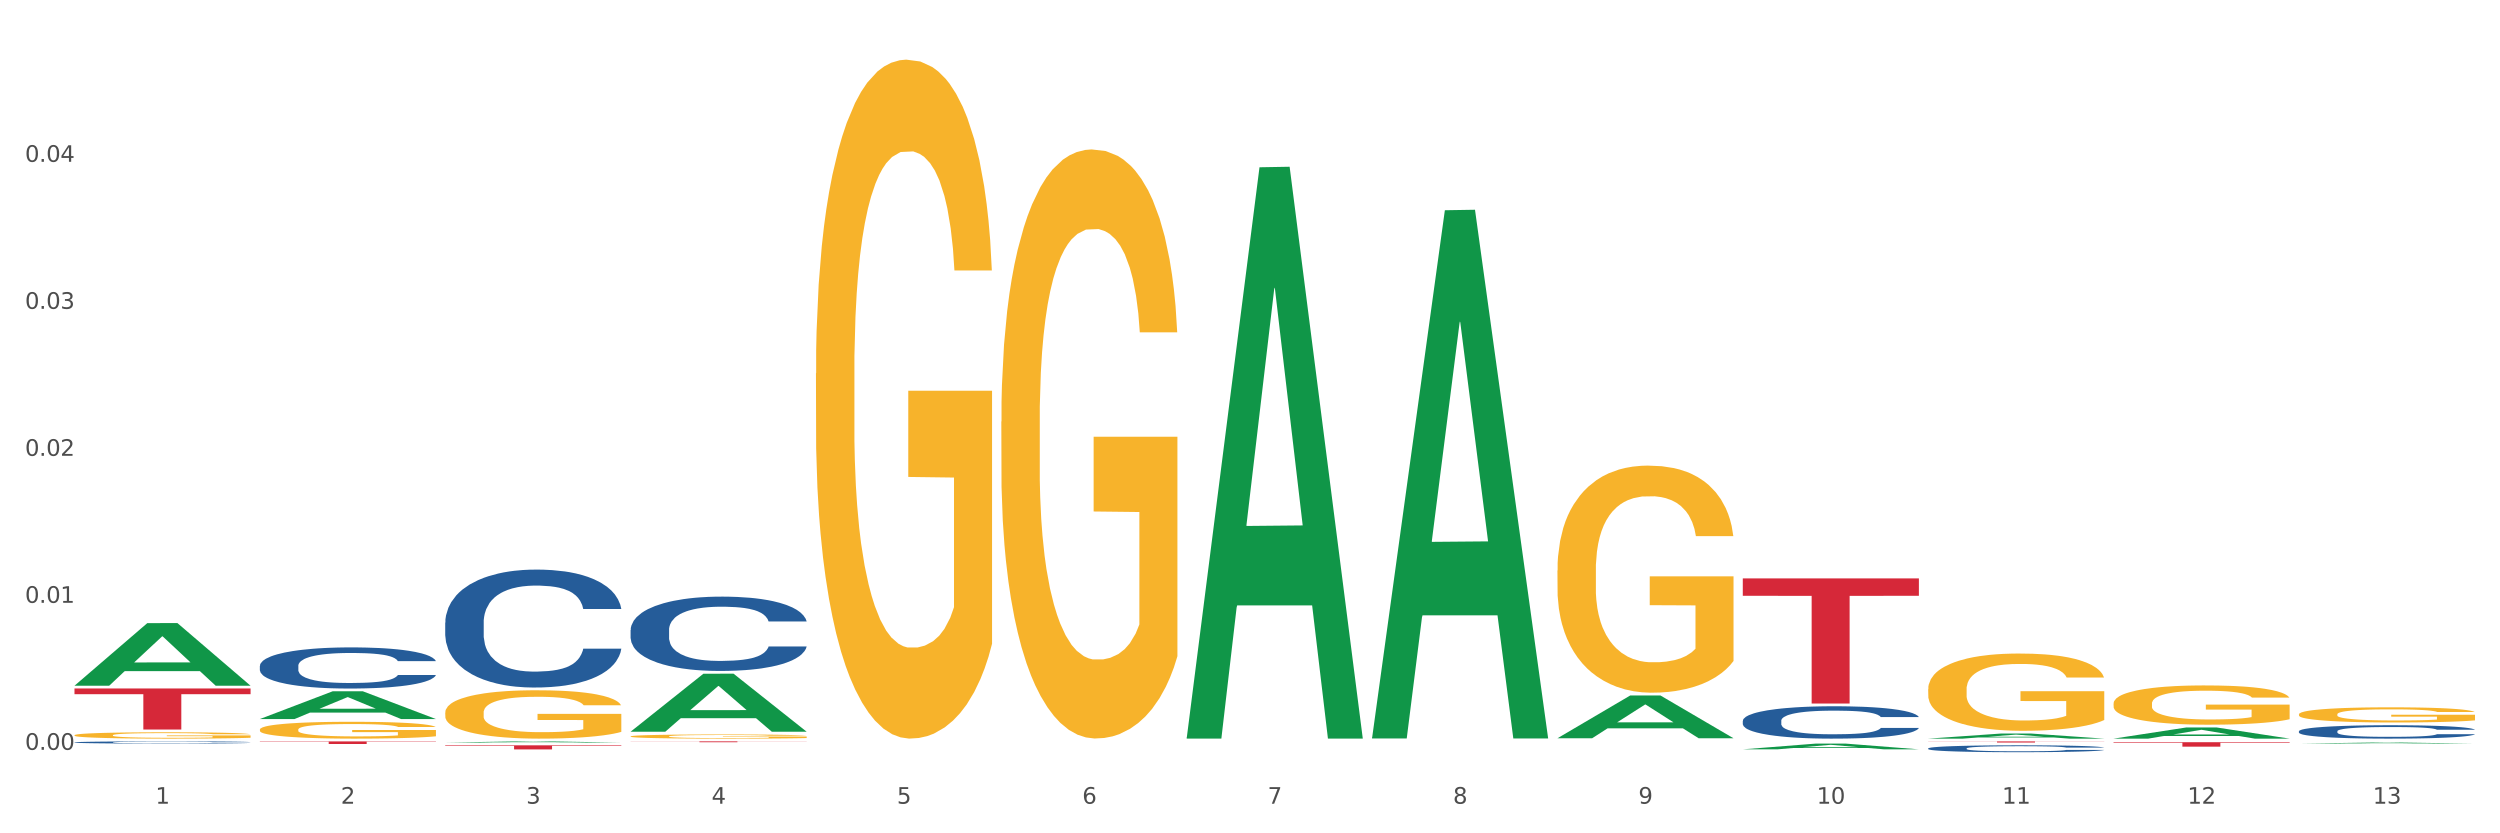
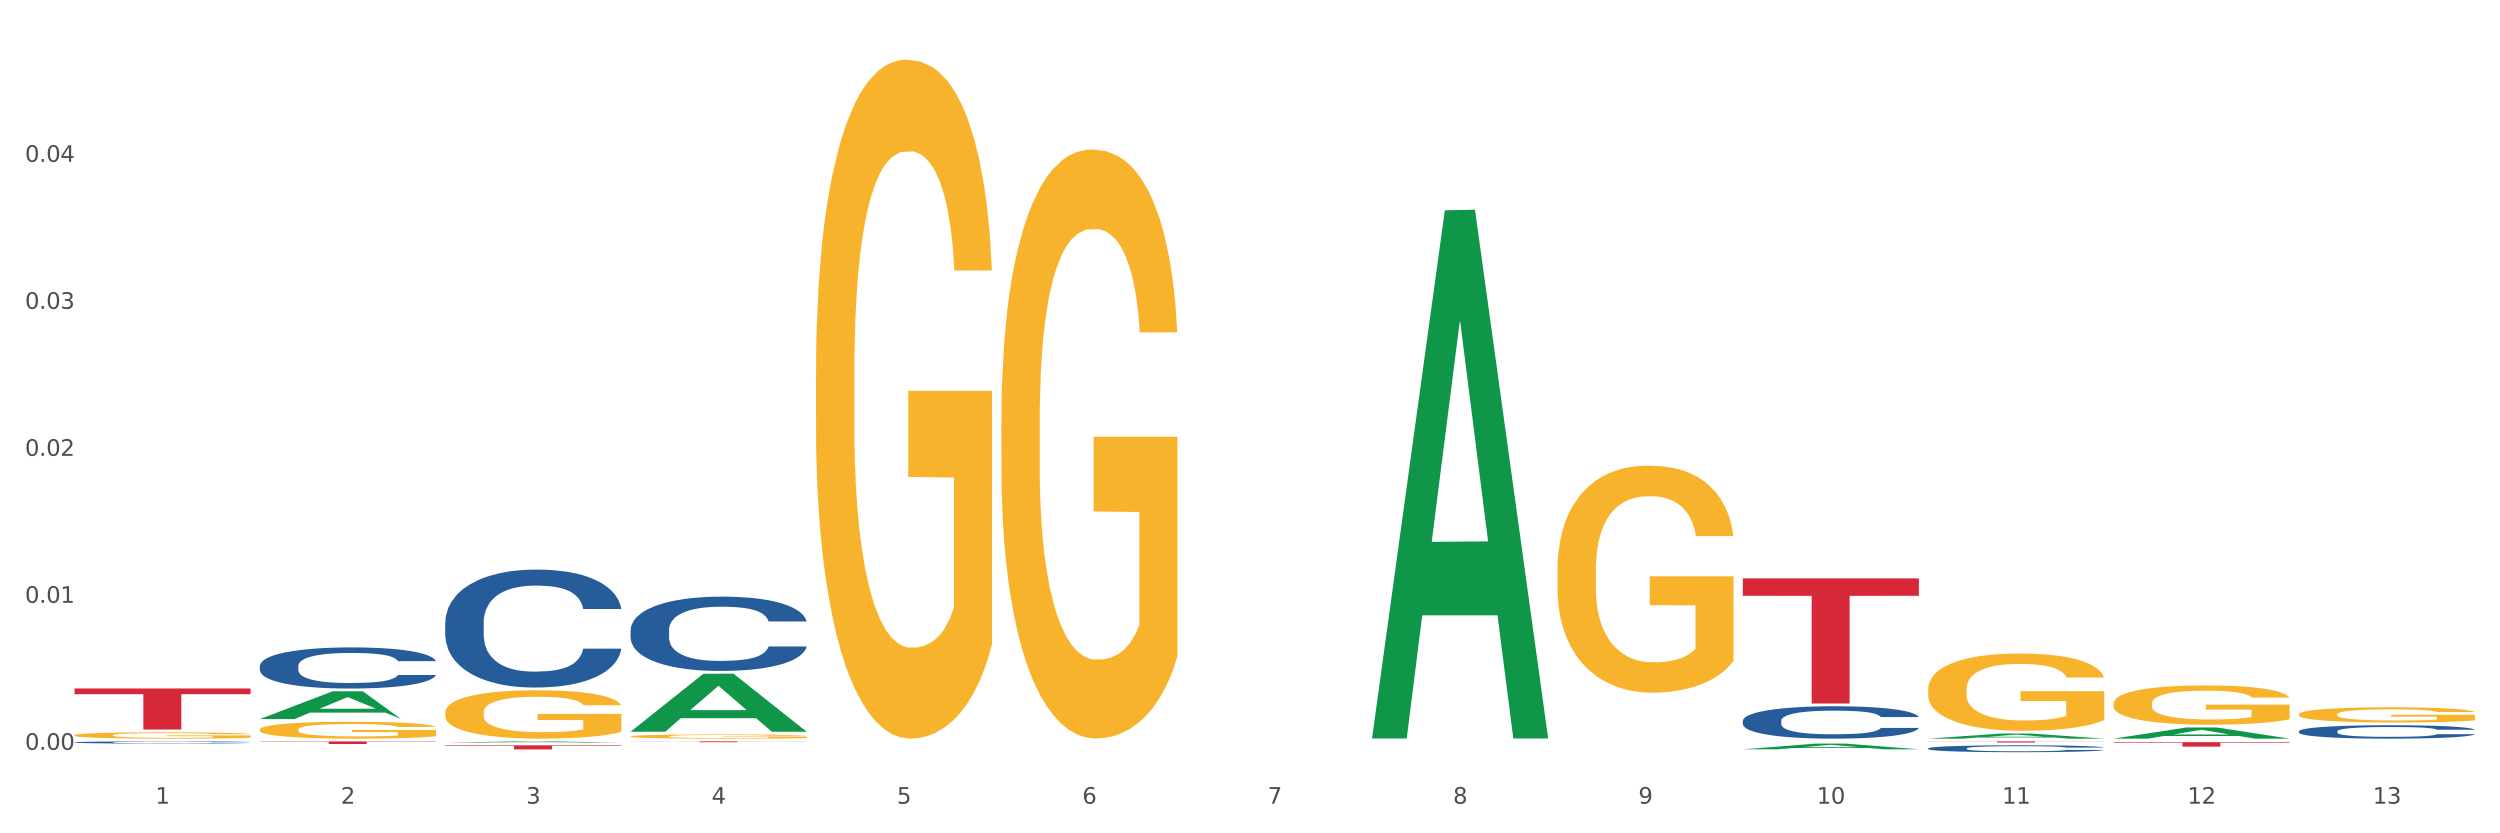
<svg xmlns="http://www.w3.org/2000/svg" xmlns:xlink="http://www.w3.org/1999/xlink" width="1080pt" height="360pt" viewBox="0 0 1080 360" version="1.1">
  <rect x="0" y="0" width="1080" height="360" fill="#333333" stroke="none" />
  <defs>
    <style type="text/css">*{stroke-linejoin: round; stroke-linecap: butt}</style>
  </defs>
  <g id="figure_1">
    <g id="patch_1">
      <path d="M 0 360  L 1080 360  L 1080 0  L 0 0  z " style="fill: #ffffff; stroke: #ffffff; stroke-linejoin: miter" />
    </g>
    <g id="axes_1">
      <g id="matplotlib.axis_1">
        <g id="xtick_1">
          <g id="text_1">
            <g style="fill: #4d4d4d" transform="translate(67.159 347.204) scale(0.096 -0.096)">
              <defs>
                <path id="DejaVuSans-31" d="M 794 531  L 1825 531  L 1825 4091  L 703 3866  L 703 4441  L 1819 4666  L 2450 4666  L 2450 531  L 3481 531  L 3481 0  L 794 0  L 794 531  z " transform="scale(0.016)" />
              </defs>
              <use xlink:href="#DejaVuSans-31" />
            </g>
          </g>
        </g>
        <g id="xtick_2">
          <g id="text_2">
            <g style="fill: #4d4d4d" transform="translate(147.238 347.204) scale(0.096 -0.096)">
              <defs>
                <path id="DejaVuSans-32" d="M 1228 531  L 3431 531  L 3431 0  L 469 0  L 469 531  Q 828 903 1448 1529  Q 2069 2156 2228 2338  Q 2531 2678 2651 2914  Q 2772 3150 2772 3378  Q 2772 3750 2511 3984  Q 2250 4219 1831 4219  Q 1534 4219 1204 4116  Q 875 4013 500 3803  L 500 4441  Q 881 4594 1212 4672  Q 1544 4750 1819 4750  Q 2544 4750 2975 4387  Q 3406 4025 3406 3419  Q 3406 3131 3298 2873  Q 3191 2616 2906 2266  Q 2828 2175 2409 1742  Q 1991 1309 1228 531  z " transform="scale(0.016)" />
              </defs>
              <use xlink:href="#DejaVuSans-32" />
            </g>
          </g>
        </g>
        <g id="xtick_3">
          <g id="text_3">
            <g style="fill: #4d4d4d" transform="translate(227.317 347.204) scale(0.096 -0.096)">
              <defs>
                <path id="DejaVuSans-33" d="M 2597 2516  Q 3050 2419 3304 2112  Q 3559 1806 3559 1356  Q 3559 666 3084 287  Q 2609 -91 1734 -91  Q 1441 -91 1130 -33  Q 819 25 488 141  L 488 750  Q 750 597 1062 519  Q 1375 441 1716 441  Q 2309 441 2620 675  Q 2931 909 2931 1356  Q 2931 1769 2642 2001  Q 2353 2234 1838 2234  L 1294 2234  L 1294 2753  L 1863 2753  Q 2328 2753 2575 2939  Q 2822 3125 2822 3475  Q 2822 3834 2567 4026  Q 2313 4219 1838 4219  Q 1578 4219 1281 4162  Q 984 4106 628 3988  L 628 4550  Q 988 4650 1302 4700  Q 1616 4750 1894 4750  Q 2613 4750 3031 4423  Q 3450 4097 3450 3541  Q 3450 3153 3228 2886  Q 3006 2619 2597 2516  z " transform="scale(0.016)" />
              </defs>
              <use xlink:href="#DejaVuSans-33" />
            </g>
          </g>
        </g>
        <g id="xtick_4">
          <g id="text_4">
            <g style="fill: #4d4d4d" transform="translate(307.396 347.204) scale(0.096 -0.096)">
              <defs>
                <path id="DejaVuSans-34" d="M 2419 4116  L 825 1625  L 2419 1625  L 2419 4116  z M 2253 4666  L 3047 4666  L 3047 1625  L 3713 1625  L 3713 1100  L 3047 1100  L 3047 0  L 2419 0  L 2419 1100  L 313 1100  L 313 1709  L 2253 4666  z " transform="scale(0.016)" />
              </defs>
              <use xlink:href="#DejaVuSans-34" />
            </g>
          </g>
        </g>
        <g id="xtick_5">
          <g id="text_5">
            <g style="fill: #4d4d4d" transform="translate(387.475 347.204) scale(0.096 -0.096)">
              <defs>
                <path id="DejaVuSans-35" d="M 691 4666  L 3169 4666  L 3169 4134  L 1269 4134  L 1269 2991  Q 1406 3038 1543 3061  Q 1681 3084 1819 3084  Q 2600 3084 3056 2656  Q 3513 2228 3513 1497  Q 3513 744 3044 326  Q 2575 -91 1722 -91  Q 1428 -91 1123 -41  Q 819 9 494 109  L 494 744  Q 775 591 1075 516  Q 1375 441 1709 441  Q 2250 441 2565 725  Q 2881 1009 2881 1497  Q 2881 1984 2565 2268  Q 2250 2553 1709 2553  Q 1456 2553 1204 2497  Q 953 2441 691 2322  L 691 4666  z " transform="scale(0.016)" />
              </defs>
              <use xlink:href="#DejaVuSans-35" />
            </g>
          </g>
        </g>
        <g id="xtick_6">
          <g id="text_6">
            <g style="fill: #4d4d4d" transform="translate(467.554 347.204) scale(0.096 -0.096)">
              <defs>
                <path id="DejaVuSans-36" d="M 2113 2584  Q 1688 2584 1439 2293  Q 1191 2003 1191 1497  Q 1191 994 1439 701  Q 1688 409 2113 409  Q 2538 409 2786 701  Q 3034 994 3034 1497  Q 3034 2003 2786 2293  Q 2538 2584 2113 2584  z M 3366 4563  L 3366 3988  Q 3128 4100 2886 4159  Q 2644 4219 2406 4219  Q 1781 4219 1451 3797  Q 1122 3375 1075 2522  Q 1259 2794 1537 2939  Q 1816 3084 2150 3084  Q 2853 3084 3261 2657  Q 3669 2231 3669 1497  Q 3669 778 3244 343  Q 2819 -91 2113 -91  Q 1303 -91 875 529  Q 447 1150 447 2328  Q 447 3434 972 4092  Q 1497 4750 2381 4750  Q 2619 4750 2861 4703  Q 3103 4656 3366 4563  z " transform="scale(0.016)" />
              </defs>
              <use xlink:href="#DejaVuSans-36" />
            </g>
          </g>
        </g>
        <g id="xtick_7">
          <g id="text_7">
            <g style="fill: #4d4d4d" transform="translate(547.634 347.204) scale(0.096 -0.096)">
              <defs>
                <path id="DejaVuSans-37" d="M 525 4666  L 3525 4666  L 3525 4397  L 1831 0  L 1172 0  L 2766 4134  L 525 4134  L 525 4666  z " transform="scale(0.016)" />
              </defs>
              <use xlink:href="#DejaVuSans-37" />
            </g>
          </g>
        </g>
        <g id="xtick_8">
          <g id="text_8">
            <g style="fill: #4d4d4d" transform="translate(627.713 347.204) scale(0.096 -0.096)">
              <defs>
                <path id="DejaVuSans-38" d="M 2034 2216  Q 1584 2216 1326 1975  Q 1069 1734 1069 1313  Q 1069 891 1326 650  Q 1584 409 2034 409  Q 2484 409 2743 651  Q 3003 894 3003 1313  Q 3003 1734 2745 1975  Q 2488 2216 2034 2216  z M 1403 2484  Q 997 2584 770 2862  Q 544 3141 544 3541  Q 544 4100 942 4425  Q 1341 4750 2034 4750  Q 2731 4750 3128 4425  Q 3525 4100 3525 3541  Q 3525 3141 3298 2862  Q 3072 2584 2669 2484  Q 3125 2378 3379 2068  Q 3634 1759 3634 1313  Q 3634 634 3220 271  Q 2806 -91 2034 -91  Q 1263 -91 848 271  Q 434 634 434 1313  Q 434 1759 690 2068  Q 947 2378 1403 2484  z M 1172 3481  Q 1172 3119 1398 2916  Q 1625 2713 2034 2713  Q 2441 2713 2670 2916  Q 2900 3119 2900 3481  Q 2900 3844 2670 4047  Q 2441 4250 2034 4250  Q 1625 4250 1398 4047  Q 1172 3844 1172 3481  z " transform="scale(0.016)" />
              </defs>
              <use xlink:href="#DejaVuSans-38" />
            </g>
          </g>
        </g>
        <g id="xtick_9">
          <g id="text_9">
            <g style="fill: #4d4d4d" transform="translate(707.792 347.204) scale(0.096 -0.096)">
              <defs>
                <path id="DejaVuSans-39" d="M 703 97  L 703 672  Q 941 559 1184 500  Q 1428 441 1663 441  Q 2288 441 2617 861  Q 2947 1281 2994 2138  Q 2813 1869 2534 1725  Q 2256 1581 1919 1581  Q 1219 1581 811 2004  Q 403 2428 403 3163  Q 403 3881 828 4315  Q 1253 4750 1959 4750  Q 2769 4750 3195 4129  Q 3622 3509 3622 2328  Q 3622 1225 3098 567  Q 2575 -91 1691 -91  Q 1453 -91 1209 -44  Q 966 3 703 97  z M 1959 2075  Q 2384 2075 2632 2365  Q 2881 2656 2881 3163  Q 2881 3666 2632 3958  Q 2384 4250 1959 4250  Q 1534 4250 1286 3958  Q 1038 3666 1038 3163  Q 1038 2656 1286 2365  Q 1534 2075 1959 2075  z " transform="scale(0.016)" />
              </defs>
              <use xlink:href="#DejaVuSans-39" />
            </g>
          </g>
        </g>
        <g id="xtick_10">
          <g id="text_10">
            <g style="fill: #4d4d4d" transform="translate(784.817 347.204) scale(0.096 -0.096)">
              <defs>
                <path id="DejaVuSans-30" d="M 2034 4250  Q 1547 4250 1301 3770  Q 1056 3291 1056 2328  Q 1056 1369 1301 889  Q 1547 409 2034 409  Q 2525 409 2770 889  Q 3016 1369 3016 2328  Q 3016 3291 2770 3770  Q 2525 4250 2034 4250  z M 2034 4750  Q 2819 4750 3233 4129  Q 3647 3509 3647 2328  Q 3647 1150 3233 529  Q 2819 -91 2034 -91  Q 1250 -91 836 529  Q 422 1150 422 2328  Q 422 3509 836 4129  Q 1250 4750 2034 4750  z " transform="scale(0.016)" />
              </defs>
              <use xlink:href="#DejaVuSans-31" />
              <use xlink:href="#DejaVuSans-30" transform="translate(63.623 0)" />
            </g>
          </g>
        </g>
        <g id="xtick_11">
          <g id="text_11">
            <g style="fill: #4d4d4d" transform="translate(864.896 347.204) scale(0.096 -0.096)">
              <use xlink:href="#DejaVuSans-31" />
              <use xlink:href="#DejaVuSans-31" transform="translate(63.623 0)" />
            </g>
          </g>
        </g>
        <g id="xtick_12">
          <g id="text_12">
            <g style="fill: #4d4d4d" transform="translate(944.975 347.204) scale(0.096 -0.096)">
              <use xlink:href="#DejaVuSans-31" />
              <use xlink:href="#DejaVuSans-32" transform="translate(63.623 0)" />
            </g>
          </g>
        </g>
        <g id="xtick_13">
          <g id="text_13">
            <g style="fill: #4d4d4d" transform="translate(1025.054 347.204) scale(0.096 -0.096)">
              <use xlink:href="#DejaVuSans-31" />
              <use xlink:href="#DejaVuSans-33" transform="translate(63.623 0)" />
            </g>
          </g>
        </g>
        <g id="xtick_14" />
        <g id="xtick_15" />
        <g id="xtick_16" />
        <g id="xtick_17" />
        <g id="xtick_18" />
        <g id="xtick_19" />
        <g id="xtick_20" />
        <g id="xtick_21" />
        <g id="xtick_22" />
        <g id="xtick_23" />
        <g id="xtick_24" />
        <g id="xtick_25" />
      </g>
      <g id="matplotlib.axis_2">
        <g id="ytick_1">
          <g id="text_14">
            <g style="fill: #4d4d4d" transform="translate(10.8 323.918) scale(0.096 -0.096)">
              <defs>
                <path id="DejaVuSans-2e" d="M 684 794  L 1344 794  L 1344 0  L 684 0  L 684 794  z " transform="scale(0.016)" />
              </defs>
              <use xlink:href="#DejaVuSans-30" />
              <use xlink:href="#DejaVuSans-2e" transform="translate(63.623 0)" />
              <use xlink:href="#DejaVuSans-30" transform="translate(95.41 0)" />
              <use xlink:href="#DejaVuSans-30" transform="translate(159.033 0)" />
            </g>
          </g>
        </g>
        <g id="ytick_2">
          <g id="text_15">
            <g style="fill: #4d4d4d" transform="translate(10.8 260.415) scale(0.096 -0.096)">
              <use xlink:href="#DejaVuSans-30" />
              <use xlink:href="#DejaVuSans-2e" transform="translate(63.623 0)" />
              <use xlink:href="#DejaVuSans-30" transform="translate(95.41 0)" />
              <use xlink:href="#DejaVuSans-31" transform="translate(159.033 0)" />
            </g>
          </g>
        </g>
        <g id="ytick_3">
          <g id="text_16">
            <g style="fill: #4d4d4d" transform="translate(10.8 196.913) scale(0.096 -0.096)">
              <use xlink:href="#DejaVuSans-30" />
              <use xlink:href="#DejaVuSans-2e" transform="translate(63.623 0)" />
              <use xlink:href="#DejaVuSans-30" transform="translate(95.41 0)" />
              <use xlink:href="#DejaVuSans-32" transform="translate(159.033 0)" />
            </g>
          </g>
        </g>
        <g id="ytick_4">
          <g id="text_17">
            <g style="fill: #4d4d4d" transform="translate(10.8 133.411) scale(0.096 -0.096)">
              <use xlink:href="#DejaVuSans-30" />
              <use xlink:href="#DejaVuSans-2e" transform="translate(63.623 0)" />
              <use xlink:href="#DejaVuSans-30" transform="translate(95.41 0)" />
              <use xlink:href="#DejaVuSans-33" transform="translate(159.033 0)" />
            </g>
          </g>
        </g>
        <g id="ytick_5">
          <g id="text_18">
            <g style="fill: #4d4d4d" transform="translate(10.8 69.908) scale(0.096 -0.096)">
              <use xlink:href="#DejaVuSans-30" />
              <use xlink:href="#DejaVuSans-2e" transform="translate(63.623 0)" />
              <use xlink:href="#DejaVuSans-30" transform="translate(95.41 0)" />
              <use xlink:href="#DejaVuSans-34" transform="translate(159.033 0)" />
            </g>
          </g>
        </g>
        <g id="ytick_6" />
        <g id="ytick_7" />
        <g id="ytick_8" />
        <g id="ytick_9" />
        <g id="ytick_10" />
      </g>
      <g id="PolyCollection_1">
-         <path d="M 32.175 296.197  L 32.253 296.171  L 63.625 269.19  L 76.644 269.165  L 108.25 296.248  L 93.192 296.248  L 86.369 289.941  L 53.978 289.941  L 53.743 290.043  L 47.155 296.248  L 32.175 296.248  L 32.175 296.197  L 58.056 286.177  L 82.291 286.152  L 70.291 274.937  L 70.134 274.886  L 69.977 274.963  L 57.978 286.152  L 58.056 286.177  L 32.175 296.197  z " clip-path="url(#p02af3022a1)" style="fill: #109648" />
        <path d="M 752.887 249.86  L 828.963 249.86  L 828.963 257.374  L 799.037 257.424  L 799.037 303.928  L 782.632 303.928  L 782.632 257.424  L 752.887 257.374  L 752.887 249.911  L 752.887 249.86  z " clip-path="url(#p02af3022a1)" style="fill: #d62839" />
        <path d="M 272.412 320.27  L 348.488 320.27  L 348.488 320.323  L 318.562 320.323  L 318.562 320.647  L 302.157 320.647  L 302.157 320.323  L 272.412 320.323  L 272.412 320.271  L 272.412 320.27  z " clip-path="url(#p02af3022a1)" style="fill: #d62839" />
        <path d="M 112.254 315.175  L 112.344 315.169  L 112.344 314.929  L 112.524 314.723  L 113.422 314.224  L 114.769 313.812  L 115.757 313.593  L 116.745 313.413  L 117.913 313.234  L 119.35 313.047  L 121.954 312.775  L 123.571 312.635  L 125.547 312.489  L 129.14 312.276  L 131.744 312.156  L 134.439 312.057  L 138.84 311.937  L 141.714 311.884  L 144.768 311.844  L 148.45 311.817  L 151.235 311.81  L 157.342 311.83  L 162.552 311.89  L 165.067 311.937  L 168.3 312.017  L 170.007 312.07  L 172.791 312.176  L 175.665 312.316  L 177.641 312.436  L 180.605 312.662  L 182.85 312.888  L 184.916 313.167  L 185.994 313.36  L 186.802 313.539  L 187.521 313.746  L 188.24 314.071  L 172.072 314.071  L 171.444 313.839  L 170.456 313.619  L 169.019 313.406  L 167.761 313.273  L 165.606 313.107  L 163.63 313.001  L 161.564 312.921  L 159.049 312.855  L 157.073 312.821  L 154.289 312.795  L 148.81 312.801  L 145.127 312.855  L 142.612 312.921  L 140.996 312.981  L 139.559 313.047  L 137.942 313.14  L 136.056 313.28  L 134.708 313.406  L 133.361 313.566  L 132.283 313.726  L 131.295 313.912  L 130.487 314.111  L 129.858 314.318  L 129.319 314.57  L 128.87 314.989  L 128.87 315.9  L 129.05 316.106  L 129.499 316.379  L 130.038 316.585  L 130.936 316.831  L 131.744 316.998  L 133.271 317.237  L 134.978 317.436  L 136.325 317.563  L 137.672 317.669  L 140.008 317.816  L 142.612 317.935  L 144.858 318.008  L 147.912 318.075  L 149.977 318.101  L 151.774 318.115  L 156.175 318.115  L 159.318 318.095  L 162.821 318.048  L 165.516 317.988  L 167.761 317.915  L 170.276 317.796  L 171.893 317.683  L 171.893 316.293  L 152.133 316.286  L 152.133 315.362  L 188.329 315.362  L 188.329 318.075  L 186.802 318.215  L 185.096 318.341  L 183.3 318.454  L 180.605 318.594  L 177.372 318.727  L 174.497 318.82  L 171.444 318.9  L 167.851 318.973  L 163.181 319.039  L 160.306 319.066  L 156.714 319.086  L 152.492 319.092  L 148.81 319.079  L 145.217 319.046  L 141.445 318.986  L 137.762 318.9  L 134.978 318.813  L 132.194 318.707  L 129.23 318.567  L 126.894 318.434  L 125.098 318.314  L 123.122 318.161  L 120.966 317.962  L 119.35 317.782  L 117.913 317.596  L 116.386 317.357  L 115.308 317.151  L 114.23 316.891  L 113.601 316.698  L 112.883 316.399  L 112.344 315.98  L 112.254 315.175  z " clip-path="url(#p02af3022a1)" style="fill: #f7b32b" />
        <path d="M 112.254 320.27  L 188.329 320.27  L 188.329 320.43  L 158.404 320.431  L 158.404 321.416  L 141.999 321.416  L 141.999 320.431  L 112.254 320.43  L 112.254 320.271  L 112.254 320.27  z " clip-path="url(#p02af3022a1)" style="fill: #d62839" />
        <path d="M 32.175 297.426  L 108.25 297.426  L 108.25 299.891  L 78.325 299.908  L 78.325 315.165  L 61.92 315.165  L 61.92 299.908  L 32.175 299.891  L 32.175 297.442  L 32.175 297.426  z " clip-path="url(#p02af3022a1)" style="fill: #d62839" />
        <path d="M 32.175 320.699  L 32.265 320.698  L 32.265 320.674  L 32.535 320.641  L 33.524 320.58  L 34.783 320.534  L 36.941 320.48  L 38.11 320.457  L 39.639 320.432  L 42.786 320.391  L 46.383 320.356  L 48.901 320.337  L 50.789 320.324  L 55.016 320.303  L 57.443 320.293  L 59.961 320.285  L 62.119 320.28  L 65.716 320.274  L 68.594 320.271  L 71.921 320.27  L 74.709 320.271  L 78.396 320.275  L 83.791 320.285  L 85.859 320.291  L 88.647 320.302  L 91.524 320.316  L 93.862 320.33  L 96.56 320.35  L 99.348 320.376  L 102.045 320.409  L 103.934 320.439  L 105.463 320.472  L 106.811 320.511  L 107.801 320.554  L 108.25 320.589  L 91.794 320.589  L 91.345 320.557  L 90.445 320.522  L 89.546 320.499  L 88.557 320.48  L 87.028 320.458  L 85.679 320.444  L 83.431 320.427  L 81.363 320.417  L 79.655 320.411  L 77.586 320.405  L 73.18 320.4  L 70.033 320.4  L 68.054 320.402  L 65.627 320.406  L 63.558 320.412  L 61.13 320.423  L 59.242 320.434  L 57.354 320.449  L 56.274 320.46  L 54.656 320.479  L 53.577 320.494  L 52.138 320.521  L 51.329 320.541  L 49.89 320.59  L 49.26 320.627  L 48.991 320.652  L 48.811 320.68  L 48.811 320.816  L 49.35 320.877  L 49.8 320.903  L 50.519 320.933  L 51.868 320.971  L 53.847 321.009  L 55.915 321.036  L 57.623 321.052  L 59.242 321.064  L 60.861 321.074  L 62.839 321.083  L 64.457 321.088  L 66.885 321.093  L 69.763 321.096  L 72.011 321.096  L 76.597 321.091  L 78.665 321.087  L 80.644 321.081  L 82.802 321.071  L 84.51 321.061  L 85.5 321.053  L 87.118 321.036  L 88.377 321.019  L 89.456 320.999  L 90.176 320.982  L 90.985 320.955  L 91.614 320.926  L 91.794 320.91  L 108.25 320.91  L 107.89 320.941  L 107.261 320.972  L 106.002 321.013  L 105.013 321.036  L 103.484 321.065  L 101.866 321.09  L 99.618 321.117  L 97.549 321.137  L 95.391 321.154  L 93.053 321.17  L 88.827 321.192  L 87.298 321.198  L 84.061 321.208  L 81.543 321.214  L 77.856 321.22  L 74.079 321.224  L 70.123 321.225  L 66.616 321.223  L 62.749 321.218  L 60.321 321.212  L 57.623 321.205  L 54.476 321.192  L 51.509 321.178  L 48.721 321.16  L 46.113 321.14  L 43.685 321.117  L 40.538 321.08  L 38.2 321.043  L 36.491 321.009  L 35.322 320.981  L 34.153 320.944  L 33.524 320.919  L 32.535 320.858  L 32.175 320.801  L 32.175 320.699  z " clip-path="url(#p02af3022a1)" style="fill: #255c99" />
        <path d="M 112.254 287.662  L 112.344 287.645  L 112.344 287.191  L 112.614 286.574  L 113.603 285.438  L 114.862 284.578  L 117.02 283.571  L 118.189 283.149  L 119.718 282.679  L 122.865 281.916  L 126.462 281.267  L 128.98 280.909  L 130.868 280.682  L 135.095 280.276  L 137.523 280.098  L 140.04 279.952  L 142.199 279.854  L 145.796 279.741  L 148.673 279.692  L 152 279.676  L 154.788 279.692  L 158.475 279.757  L 163.87 279.952  L 165.938 280.065  L 168.726 280.26  L 171.604 280.52  L 173.942 280.78  L 176.639 281.153  L 179.427 281.64  L 182.125 282.257  L 184.013 282.825  L 185.542 283.425  L 186.891 284.156  L 187.88 284.951  L 188.329 285.617  L 171.873 285.617  L 171.424 285.016  L 170.525 284.367  L 169.625 283.928  L 168.636 283.571  L 167.107 283.166  L 165.759 282.906  L 163.51 282.597  L 161.442 282.403  L 159.734 282.289  L 157.665 282.192  L 153.259 282.094  L 150.112 282.094  L 148.134 282.127  L 145.706 282.208  L 143.637 282.322  L 141.209 282.516  L 139.321 282.727  L 137.433 283.003  L 136.354 283.198  L 134.735 283.555  L 133.656 283.847  L 132.217 284.35  L 131.408 284.708  L 129.969 285.633  L 129.34 286.314  L 129.07 286.785  L 128.89 287.305  L 128.89 289.837  L 129.43 290.973  L 129.879 291.46  L 130.599 292.012  L 131.947 292.726  L 133.926 293.424  L 135.994 293.927  L 137.702 294.235  L 139.321 294.463  L 140.94 294.641  L 142.918 294.803  L 144.537 294.901  L 146.965 294.998  L 149.842 295.047  L 152.09 295.047  L 156.676 294.966  L 158.745 294.885  L 160.723 294.771  L 162.881 294.592  L 164.59 294.398  L 165.579 294.252  L 167.197 293.943  L 168.456 293.619  L 169.535 293.245  L 170.255 292.921  L 171.064 292.434  L 171.694 291.882  L 171.873 291.59  L 188.329 291.59  L 187.97 292.174  L 187.34 292.742  L 186.081 293.505  L 185.092 293.943  L 183.563 294.479  L 181.945 294.933  L 179.697 295.436  L 177.628 295.81  L 175.47 296.134  L 173.132 296.427  L 168.906 296.832  L 167.377 296.946  L 164.14 297.141  L 161.622 297.254  L 157.935 297.368  L 154.158 297.433  L 150.202 297.449  L 146.695 297.417  L 142.828 297.319  L 140.4 297.222  L 137.702 297.076  L 134.555 296.849  L 131.588 296.573  L 128.8 296.248  L 126.192 295.875  L 123.764 295.453  L 120.617 294.755  L 118.279 294.073  L 116.57 293.44  L 115.401 292.904  L 114.232 292.223  L 113.603 291.752  L 112.614 290.616  L 112.254 289.561  L 112.254 287.662  z " clip-path="url(#p02af3022a1)" style="fill: #255c99" />
        <path d="M 192.333 268.956  L 192.423 268.909  L 192.423 267.606  L 192.693 265.838  L 193.682 262.58  L 194.941 260.114  L 197.099 257.229  L 198.268 256.019  L 199.797 254.67  L 202.944 252.483  L 206.541 250.621  L 209.059 249.597  L 210.947 248.946  L 215.174 247.783  L 217.602 247.271  L 220.12 246.852  L 222.278 246.573  L 225.875 246.247  L 228.752 246.107  L 232.079 246.061  L 234.867 246.107  L 238.554 246.293  L 243.949 246.852  L 246.018 247.178  L 248.805 247.736  L 251.683 248.481  L 254.021 249.225  L 256.718 250.295  L 259.506 251.691  L 262.204 253.46  L 264.092 255.088  L 265.621 256.81  L 266.97 258.904  L 267.959 261.184  L 268.408 263.092  L 251.953 263.092  L 251.503 261.371  L 250.604 259.509  L 249.704 258.253  L 248.715 257.229  L 247.187 256.066  L 245.838 255.321  L 243.59 254.437  L 241.521 253.879  L 239.813 253.553  L 237.745 253.274  L 233.338 252.994  L 230.191 252.994  L 228.213 253.087  L 225.785 253.32  L 223.717 253.646  L 221.289 254.204  L 219.4 254.809  L 217.512 255.6  L 216.433 256.159  L 214.814 257.182  L 213.735 258.02  L 212.296 259.463  L 211.487 260.486  L 210.048 263.139  L 209.419 265.093  L 209.149 266.443  L 208.969 267.932  L 208.969 275.191  L 209.509 278.449  L 209.958 279.845  L 210.678 281.427  L 212.027 283.474  L 214.005 285.475  L 216.073 286.918  L 217.782 287.802  L 219.4 288.454  L 221.019 288.965  L 222.997 289.431  L 224.616 289.71  L 227.044 289.989  L 229.921 290.129  L 232.169 290.129  L 236.755 289.896  L 238.824 289.663  L 240.802 289.338  L 242.96 288.826  L 244.669 288.267  L 245.658 287.849  L 247.276 286.964  L 248.535 286.034  L 249.615 284.963  L 250.334 284.033  L 251.143 282.637  L 251.773 281.055  L 251.953 280.217  L 268.408 280.217  L 268.049 281.892  L 267.419 283.521  L 266.16 285.708  L 265.171 286.964  L 263.643 288.5  L 262.024 289.803  L 259.776 291.246  L 257.708 292.316  L 255.549 293.247  L 253.211 294.084  L 248.985 295.248  L 247.456 295.573  L 244.219 296.132  L 241.701 296.457  L 238.014 296.783  L 234.238 296.969  L 230.281 297.016  L 226.774 296.923  L 222.907 296.644  L 220.479 296.364  L 217.782 295.946  L 214.634 295.294  L 211.667 294.503  L 208.879 293.572  L 206.271 292.502  L 203.843 291.292  L 200.696 289.291  L 198.358 287.337  L 196.65 285.522  L 195.481 283.986  L 194.312 282.032  L 193.682 280.682  L 192.693 277.425  L 192.333 274.4  L 192.333 268.956  z " clip-path="url(#p02af3022a1)" style="fill: #255c99" />
        <path d="M 272.412 272.168  L 272.502 272.139  L 272.502 271.318  L 272.772 270.204  L 273.761 268.151  L 275.02 266.597  L 277.178 264.779  L 278.347 264.016  L 279.876 263.166  L 283.023 261.788  L 286.62 260.615  L 289.138 259.97  L 291.027 259.559  L 295.253 258.826  L 297.681 258.504  L 300.199 258.24  L 302.357 258.064  L 305.954 257.858  L 308.831 257.77  L 312.159 257.741  L 314.946 257.77  L 318.633 257.888  L 324.028 258.24  L 326.097 258.445  L 328.884 258.797  L 331.762 259.266  L 334.1 259.735  L 336.798 260.41  L 339.585 261.289  L 342.283 262.404  L 344.171 263.43  L 345.7 264.515  L 347.049 265.834  L 348.038 267.271  L 348.488 268.473  L 332.032 268.473  L 331.582 267.388  L 330.683 266.216  L 329.784 265.424  L 328.794 264.779  L 327.266 264.046  L 325.917 263.576  L 323.669 263.019  L 321.601 262.667  L 319.892 262.462  L 317.824 262.286  L 313.418 262.11  L 310.27 262.11  L 308.292 262.169  L 305.864 262.316  L 303.796 262.521  L 301.368 262.873  L 299.479 263.254  L 297.591 263.752  L 296.512 264.104  L 294.893 264.749  L 293.814 265.277  L 292.375 266.186  L 291.566 266.831  L 290.127 268.503  L 289.498 269.734  L 289.228 270.585  L 289.048 271.523  L 289.048 276.098  L 289.588 278.15  L 290.037 279.03  L 290.757 280.027  L 292.106 281.317  L 294.084 282.578  L 296.152 283.487  L 297.861 284.044  L 299.479 284.455  L 301.098 284.777  L 303.076 285.07  L 304.695 285.246  L 307.123 285.422  L 310 285.51  L 312.249 285.51  L 316.835 285.364  L 318.903 285.217  L 320.881 285.012  L 323.039 284.689  L 324.748 284.337  L 325.737 284.073  L 327.356 283.516  L 328.615 282.93  L 329.694 282.255  L 330.413 281.669  L 331.222 280.789  L 331.852 279.792  L 332.032 279.264  L 348.488 279.264  L 348.128 280.32  L 347.498 281.346  L 346.24 282.725  L 345.25 283.516  L 343.722 284.484  L 342.103 285.305  L 339.855 286.214  L 337.787 286.888  L 335.629 287.475  L 333.291 288.003  L 329.064 288.736  L 327.535 288.941  L 324.298 289.293  L 321.78 289.498  L 318.094 289.704  L 314.317 289.821  L 310.36 289.85  L 306.853 289.791  L 302.986 289.616  L 300.558 289.44  L 297.861 289.176  L 294.713 288.765  L 291.746 288.267  L 288.958 287.68  L 286.351 287.006  L 283.923 286.243  L 280.775 284.982  L 278.437 283.751  L 276.729 282.607  L 275.56 281.64  L 274.391 280.408  L 273.761 279.558  L 272.772 277.505  L 272.412 275.599  L 272.412 272.168  z " clip-path="url(#p02af3022a1)" style="fill: #255c99" />
        <path d="M 832.967 320.27  L 909.042 320.27  L 909.042 320.342  L 879.116 320.343  L 879.116 320.788  L 862.712 320.788  L 862.712 320.343  L 832.967 320.342  L 832.967 320.271  L 832.967 320.27  z " clip-path="url(#p02af3022a1)" style="fill: #d62839" />
        <path d="M 752.887 311.39  L 752.977 311.377  L 752.977 311.02  L 753.247 310.534  L 754.236 309.64  L 755.495 308.963  L 757.653 308.171  L 758.822 307.839  L 760.351 307.469  L 763.498 306.868  L 767.095 306.358  L 769.613 306.077  L 771.501 305.898  L 775.728 305.578  L 778.156 305.438  L 780.674 305.323  L 782.832 305.246  L 786.429 305.157  L 789.306 305.119  L 792.633 305.106  L 795.421 305.119  L 799.108 305.17  L 804.503 305.323  L 806.572 305.412  L 809.359 305.566  L 812.237 305.77  L 814.575 305.974  L 817.273 306.268  L 820.06 306.651  L 822.758 307.137  L 824.646 307.584  L 826.175 308.056  L 827.524 308.631  L 828.513 309.257  L 828.963 309.781  L 812.507 309.781  L 812.057 309.308  L 811.158 308.797  L 810.258 308.452  L 809.269 308.171  L 807.741 307.852  L 806.392 307.648  L 804.144 307.405  L 802.075 307.252  L 800.367 307.162  L 798.299 307.086  L 793.892 307.009  L 790.745 307.009  L 788.767 307.035  L 786.339 307.098  L 784.271 307.188  L 781.843 307.341  L 779.954 307.507  L 778.066 307.724  L 776.987 307.878  L 775.368 308.159  L 774.289 308.388  L 772.85 308.784  L 772.041 309.065  L 770.602 309.794  L 769.973 310.33  L 769.703 310.7  L 769.523 311.109  L 769.523 313.102  L 770.063 313.996  L 770.512 314.379  L 771.232 314.813  L 772.581 315.375  L 774.559 315.925  L 776.627 316.321  L 778.336 316.563  L 779.954 316.742  L 781.573 316.883  L 783.551 317.01  L 785.17 317.087  L 787.598 317.164  L 790.475 317.202  L 792.723 317.202  L 797.31 317.138  L 799.378 317.074  L 801.356 316.985  L 803.514 316.844  L 805.223 316.691  L 806.212 316.576  L 807.831 316.333  L 809.089 316.078  L 810.169 315.784  L 810.888 315.529  L 811.697 315.145  L 812.327 314.711  L 812.507 314.481  L 828.963 314.481  L 828.603 314.941  L 827.973 315.388  L 826.714 315.988  L 825.725 316.333  L 824.197 316.755  L 822.578 317.113  L 820.33 317.508  L 818.262 317.802  L 816.104 318.058  L 813.765 318.288  L 809.539 318.607  L 808.01 318.696  L 804.773 318.85  L 802.255 318.939  L 798.568 319.028  L 794.792 319.08  L 790.835 319.092  L 787.328 319.067  L 783.461 318.99  L 781.033 318.914  L 778.336 318.799  L 775.188 318.62  L 772.221 318.403  L 769.433 318.147  L 766.825 317.853  L 764.398 317.521  L 761.25 316.972  L 758.912 316.436  L 757.204 315.937  L 756.035 315.516  L 754.866 314.979  L 754.236 314.609  L 753.247 313.715  L 752.887 312.885  L 752.887 311.39  z " clip-path="url(#p02af3022a1)" style="fill: #255c99" />
        <path d="M 993.125 315.899  L 993.215 315.894  L 993.215 315.746  L 993.485 315.545  L 994.474 315.174  L 995.733 314.893  L 997.891 314.565  L 999.06 314.427  L 1000.588 314.274  L 1003.736 314.025  L 1007.333 313.813  L 1009.851 313.697  L 1011.739 313.623  L 1015.965 313.49  L 1018.393 313.432  L 1020.911 313.384  L 1023.069 313.353  L 1026.666 313.316  L 1029.544 313.3  L 1032.871 313.294  L 1035.659 313.3  L 1039.345 313.321  L 1044.741 313.384  L 1046.809 313.421  L 1049.597 313.485  L 1052.474 313.57  L 1054.812 313.654  L 1057.51 313.776  L 1060.298 313.935  L 1062.995 314.136  L 1064.884 314.322  L 1066.412 314.517  L 1067.761 314.756  L 1068.75 315.015  L 1069.2 315.232  L 1052.744 315.232  L 1052.294 315.036  L 1051.395 314.825  L 1050.496 314.682  L 1049.507 314.565  L 1047.978 314.433  L 1046.629 314.348  L 1044.381 314.247  L 1042.313 314.184  L 1040.604 314.147  L 1038.536 314.115  L 1034.13 314.083  L 1030.983 314.083  L 1029.004 314.094  L 1026.576 314.12  L 1024.508 314.157  L 1022.08 314.221  L 1020.192 314.29  L 1018.303 314.38  L 1017.224 314.443  L 1015.606 314.56  L 1014.527 314.655  L 1013.088 314.819  L 1012.278 314.936  L 1010.84 315.238  L 1010.21 315.46  L 1009.94 315.614  L 1009.761 315.783  L 1009.761 316.609  L 1010.3 316.98  L 1010.75 317.139  L 1011.469 317.319  L 1012.818 317.552  L 1014.796 317.779  L 1016.865 317.943  L 1018.573 318.044  L 1020.192 318.118  L 1021.81 318.176  L 1023.789 318.229  L 1025.407 318.261  L 1027.835 318.293  L 1030.713 318.309  L 1032.961 318.309  L 1037.547 318.282  L 1039.615 318.256  L 1041.594 318.219  L 1043.752 318.16  L 1045.46 318.097  L 1046.449 318.049  L 1048.068 317.949  L 1049.327 317.843  L 1050.406 317.721  L 1051.125 317.615  L 1051.935 317.456  L 1052.564 317.276  L 1052.744 317.181  L 1069.2 317.181  L 1068.84 317.371  L 1068.211 317.557  L 1066.952 317.806  L 1065.963 317.949  L 1064.434 318.123  L 1062.815 318.272  L 1060.567 318.436  L 1058.499 318.558  L 1056.341 318.663  L 1054.003 318.759  L 1049.777 318.891  L 1048.248 318.928  L 1045.011 318.992  L 1042.493 319.029  L 1038.806 319.066  L 1035.029 319.087  L 1031.072 319.092  L 1027.565 319.082  L 1023.699 319.05  L 1021.271 319.018  L 1018.573 318.971  L 1015.426 318.896  L 1012.458 318.806  L 1009.671 318.701  L 1007.063 318.579  L 1004.635 318.441  L 1001.488 318.213  L 999.15 317.991  L 997.441 317.784  L 996.272 317.61  L 995.103 317.387  L 994.474 317.234  L 993.485 316.863  L 993.125 316.519  L 993.125 315.899  z " clip-path="url(#p02af3022a1)" style="fill: #255c99" />
        <path d="M 993.125 308.591  L 993.215 308.585  L 993.215 308.369  L 993.394 308.183  L 994.292 307.735  L 995.64 307.363  L 996.628 307.166  L 997.616 307.004  L 998.783 306.843  L 1000.22 306.675  L 1002.825 306.43  L 1004.442 306.304  L 1006.418 306.172  L 1010.01 305.981  L 1012.615 305.873  L 1015.31 305.783  L 1019.711 305.675  L 1022.585 305.627  L 1025.639 305.592  L 1029.321 305.568  L 1032.105 305.562  L 1038.213 305.58  L 1043.422 305.633  L 1045.937 305.675  L 1049.171 305.747  L 1050.877 305.795  L 1053.662 305.891  L 1056.536 306.017  L 1058.512 306.124  L 1061.476 306.328  L 1063.721 306.531  L 1065.787 306.783  L 1066.865 306.956  L 1067.673 307.118  L 1068.392 307.304  L 1069.11 307.597  L 1052.943 307.597  L 1052.314 307.387  L 1051.326 307.19  L 1049.889 306.998  L 1048.632 306.879  L 1046.476 306.729  L 1044.5 306.633  L 1042.434 306.561  L 1039.92 306.501  L 1037.944 306.471  L 1035.159 306.448  L 1029.68 306.454  L 1025.998 306.501  L 1023.483 306.561  L 1021.866 306.615  L 1020.429 306.675  L 1018.813 306.759  L 1016.926 306.885  L 1015.579 306.998  L 1014.232 307.142  L 1013.154 307.286  L 1012.166 307.453  L 1011.358 307.633  L 1010.729 307.818  L 1010.19 308.046  L 1009.741 308.423  L 1009.741 309.243  L 1009.921 309.429  L 1010.37 309.674  L 1010.909 309.86  L 1011.807 310.081  L 1012.615 310.231  L 1014.142 310.446  L 1015.849 310.626  L 1017.196 310.74  L 1018.543 310.835  L 1020.878 310.967  L 1023.483 311.075  L 1025.728 311.141  L 1028.782 311.2  L 1030.848 311.224  L 1032.644 311.236  L 1037.045 311.236  L 1040.189 311.218  L 1043.692 311.176  L 1046.386 311.123  L 1048.632 311.057  L 1051.147 310.949  L 1052.763 310.847  L 1052.763 309.596  L 1033.004 309.59  L 1033.004 308.758  L 1069.2 308.758  L 1069.2 311.2  L 1067.673 311.326  L 1065.967 311.44  L 1064.17 311.542  L 1061.476 311.667  L 1058.242 311.787  L 1055.368 311.871  L 1052.314 311.943  L 1048.722 312.009  L 1044.051 312.068  L 1041.177 312.092  L 1037.584 312.11  L 1033.363 312.116  L 1029.68 312.104  L 1026.088 312.074  L 1022.315 312.021  L 1018.633 311.943  L 1015.849 311.865  L 1013.064 311.769  L 1010.1 311.643  L 1007.765 311.524  L 1005.969 311.416  L 1003.993 311.278  L 1001.837 311.099  L 1000.22 310.937  L 998.783 310.769  L 997.256 310.554  L 996.179 310.368  L 995.101 310.135  L 994.472 309.961  L 993.754 309.692  L 993.215 309.315  L 993.125 308.591  z " clip-path="url(#p02af3022a1)" style="fill: #f7b32b" />
        <path d="M 913.046 303.947  L 913.135 303.932  L 913.135 303.373  L 913.315 302.893  L 914.213 301.73  L 915.561 300.769  L 916.549 300.257  L 917.537 299.839  L 918.704 299.42  L 920.141 298.986  L 922.746 298.351  L 924.363 298.025  L 926.339 297.684  L 929.931 297.188  L 932.536 296.909  L 935.231 296.676  L 939.632 296.397  L 942.506 296.273  L 945.559 296.18  L 949.242 296.118  L 952.026 296.103  L 958.134 296.149  L 963.343 296.289  L 965.858 296.397  L 969.092 296.583  L 970.798 296.707  L 973.582 296.955  L 976.457 297.281  L 978.433 297.56  L 981.397 298.087  L 983.642 298.614  L 985.708 299.265  L 986.786 299.715  L 987.594 300.133  L 988.312 300.614  L 989.031 301.374  L 972.864 301.374  L 972.235 300.831  L 971.247 300.32  L 969.81 299.823  L 968.553 299.513  L 966.397 299.126  L 964.421 298.878  L 962.355 298.692  L 959.84 298.537  L 957.864 298.459  L 955.08 298.397  L 949.601 298.413  L 945.919 298.537  L 943.404 298.692  L 941.787 298.831  L 940.35 298.986  L 938.733 299.203  L 936.847 299.529  L 935.5 299.823  L 934.153 300.195  L 933.075 300.568  L 932.087 301.002  L 931.279 301.467  L 930.65 301.947  L 930.111 302.536  L 929.662 303.513  L 929.662 305.637  L 929.841 306.117  L 930.291 306.753  L 930.829 307.234  L 931.728 307.807  L 932.536 308.195  L 934.063 308.753  L 935.769 309.218  L 937.117 309.512  L 938.464 309.76  L 940.799 310.101  L 943.404 310.381  L 945.649 310.551  L 948.703 310.706  L 950.769 310.768  L 952.565 310.799  L 956.966 310.799  L 960.11 310.753  L 963.613 310.644  L 966.307 310.505  L 968.553 310.334  L 971.068 310.055  L 972.684 309.791  L 972.684 306.551  L 952.925 306.536  L 952.925 304.381  L 989.121 304.381  L 989.121 310.706  L 987.594 311.032  L 985.887 311.326  L 984.091 311.59  L 981.397 311.915  L 978.163 312.225  L 975.289 312.442  L 972.235 312.628  L 968.643 312.799  L 963.972 312.954  L 961.098 313.016  L 957.505 313.062  L 953.284 313.078  L 949.601 313.047  L 946.009 312.969  L 942.236 312.83  L 938.554 312.628  L 935.769 312.427  L 932.985 312.179  L 930.021 311.853  L 927.686 311.543  L 925.89 311.264  L 923.914 310.908  L 921.758 310.443  L 920.141 310.024  L 918.704 309.59  L 917.177 309.032  L 916.099 308.551  L 915.022 307.947  L 914.393 307.497  L 913.674 306.799  L 913.135 305.823  L 913.046 303.947  z " clip-path="url(#p02af3022a1)" style="fill: #f7b32b" />
        <path d="M 832.967 297.753  L 833.056 297.722  L 833.056 296.625  L 833.236 295.68  L 834.134 293.393  L 835.481 291.503  L 836.469 290.497  L 837.457 289.674  L 838.625 288.851  L 840.062 287.997  L 842.667 286.747  L 844.283 286.107  L 846.259 285.436  L 849.852 284.461  L 852.457 283.912  L 855.151 283.455  L 859.552 282.906  L 862.427 282.662  L 865.48 282.479  L 869.163 282.357  L 871.947 282.327  L 878.055 282.418  L 883.264 282.693  L 885.779 282.906  L 889.012 283.272  L 890.719 283.516  L 893.503 284.003  L 896.377 284.644  L 898.353 285.192  L 901.317 286.229  L 903.563 287.265  L 905.629 288.546  L 906.706 289.43  L 907.515 290.253  L 908.233 291.198  L 908.952 292.692  L 892.785 292.692  L 892.156 291.625  L 891.168 290.619  L 889.731 289.643  L 888.474 289.034  L 886.318 288.272  L 884.342 287.784  L 882.276 287.418  L 879.761 287.113  L 877.785 286.961  L 875.001 286.839  L 869.522 286.869  L 865.84 287.113  L 863.325 287.418  L 861.708 287.692  L 860.271 287.997  L 858.654 288.424  L 856.768 289.064  L 855.421 289.643  L 854.074 290.375  L 852.996 291.107  L 852.008 291.96  L 851.199 292.875  L 850.571 293.82  L 850.032 294.978  L 849.583 296.899  L 849.583 301.076  L 849.762 302.021  L 850.211 303.271  L 850.75 304.216  L 851.648 305.344  L 852.457 306.106  L 853.984 307.203  L 855.69 308.118  L 857.038 308.697  L 858.385 309.185  L 860.72 309.856  L 863.325 310.404  L 865.57 310.74  L 868.624 311.045  L 870.69 311.166  L 872.486 311.227  L 876.887 311.227  L 880.031 311.136  L 883.534 310.923  L 886.228 310.648  L 888.474 310.313  L 890.988 309.764  L 892.605 309.246  L 892.605 302.874  L 872.845 302.844  L 872.845 298.606  L 909.042 298.606  L 909.042 311.045  L 907.515 311.685  L 905.808 312.264  L 904.012 312.782  L 901.317 313.422  L 898.084 314.032  L 895.21 314.459  L 892.156 314.825  L 888.563 315.16  L 883.893 315.465  L 881.019 315.587  L 877.426 315.678  L 873.205 315.709  L 869.522 315.648  L 865.929 315.495  L 862.157 315.221  L 858.475 314.825  L 855.69 314.428  L 852.906 313.941  L 849.942 313.3  L 847.607 312.691  L 845.81 312.142  L 843.834 311.441  L 841.679 310.526  L 840.062 309.703  L 838.625 308.85  L 837.098 307.752  L 836.02 306.807  L 834.942 305.618  L 834.314 304.734  L 833.595 303.362  L 833.056 301.441  L 832.967 297.753  z " clip-path="url(#p02af3022a1)" style="fill: #f7b32b" />
        <path d="M 672.808 246.474  L 672.898 246.385  L 672.898 243.159  L 673.078 240.381  L 673.976 233.661  L 675.323 228.106  L 676.311 225.149  L 677.299 222.73  L 678.467 220.311  L 679.904 217.802  L 682.508 214.128  L 684.125 212.247  L 686.101 210.275  L 689.694 207.408  L 692.299 205.795  L 694.993 204.451  L 699.394 202.838  L 702.268 202.122  L 705.322 201.584  L 709.005 201.226  L 711.789 201.136  L 717.896 201.405  L 723.106 202.211  L 725.621 202.838  L 728.854 203.914  L 730.561 204.63  L 733.345 206.064  L 736.219 207.946  L 738.195 209.558  L 741.159 212.605  L 743.405 215.651  L 745.47 219.415  L 746.548 222.013  L 747.357 224.432  L 748.075 227.21  L 748.794 231.6  L 732.626 231.6  L 731.998 228.464  L 731.01 225.507  L 729.573 222.64  L 728.315 220.848  L 726.16 218.608  L 724.184 217.175  L 722.118 216.099  L 719.603 215.203  L 717.627 214.755  L 714.843 214.397  L 709.364 214.487  L 705.681 215.203  L 703.166 216.099  L 701.55 216.906  L 700.113 217.802  L 698.496 219.056  L 696.61 220.938  L 695.263 222.64  L 693.915 224.791  L 692.837 226.941  L 691.849 229.45  L 691.041 232.138  L 690.412 234.916  L 689.873 238.32  L 689.424 243.965  L 689.424 256.241  L 689.604 259.018  L 690.053 262.692  L 690.592 265.47  L 691.49 268.785  L 692.299 271.025  L 693.825 274.25  L 695.532 276.939  L 696.879 278.641  L 698.226 280.075  L 700.562 282.046  L 703.166 283.659  L 705.412 284.644  L 708.466 285.54  L 710.531 285.899  L 712.328 286.078  L 716.729 286.078  L 719.872 285.809  L 723.375 285.182  L 726.07 284.375  L 728.315 283.39  L 730.83 281.777  L 732.447 280.254  L 732.447 261.527  L 712.687 261.438  L 712.687 248.983  L 748.883 248.983  L 748.883 285.54  L 747.357 287.422  L 745.65 289.124  L 743.854 290.647  L 741.159 292.529  L 737.926 294.321  L 735.052 295.576  L 731.998 296.651  L 728.405 297.636  L 723.735 298.532  L 720.86 298.891  L 717.268 299.16  L 713.046 299.249  L 709.364 299.07  L 705.771 298.622  L 701.999 297.816  L 698.316 296.651  L 695.532 295.486  L 692.748 294.052  L 689.784 292.171  L 687.448 290.379  L 685.652 288.766  L 683.676 286.705  L 681.52 284.017  L 679.904 281.598  L 678.467 279.089  L 676.94 275.863  L 675.862 273.086  L 674.784 269.591  L 674.155 266.993  L 673.437 262.961  L 672.898 257.316  L 672.808 246.474  z " clip-path="url(#p02af3022a1)" style="fill: #f7b32b" />
        <path d="M 432.571 182.149  L 432.661 181.916  L 432.661 173.55  L 432.84 166.345  L 433.738 148.915  L 435.086 134.505  L 436.074 126.836  L 437.062 120.561  L 438.229 114.286  L 439.666 107.779  L 442.271 98.25  L 443.888 93.369  L 445.864 88.256  L 449.456 80.819  L 452.061 76.636  L 454.756 73.15  L 459.157 68.967  L 462.031 67.107  L 465.085 65.713  L 468.767 64.783  L 471.551 64.551  L 477.659 65.248  L 482.868 67.34  L 485.383 68.967  L 488.617 71.756  L 490.323 73.615  L 493.108 77.333  L 495.982 82.214  L 497.958 86.397  L 500.922 94.299  L 503.167 102.201  L 505.233 111.962  L 506.311 118.702  L 507.119 124.977  L 507.838 132.181  L 508.556 143.569  L 492.389 143.569  L 491.76 135.435  L 490.772 127.766  L 489.335 120.329  L 488.078 115.68  L 485.922 109.87  L 483.946 106.152  L 481.88 103.363  L 479.366 101.039  L 477.39 99.877  L 474.605 98.947  L 469.126 99.18  L 465.444 101.039  L 462.929 103.363  L 461.312 105.455  L 459.875 107.779  L 458.258 111.032  L 456.372 115.913  L 455.025 120.329  L 453.678 125.906  L 452.6 131.484  L 451.612 137.992  L 450.804 144.964  L 450.175 152.168  L 449.636 161  L 449.187 175.641  L 449.187 207.481  L 449.367 214.686  L 449.816 224.214  L 450.355 231.419  L 451.253 240.018  L 452.061 245.828  L 453.588 254.195  L 455.295 261.167  L 456.642 265.583  L 457.989 269.301  L 460.324 274.414  L 462.929 278.598  L 465.174 281.154  L 468.228 283.478  L 470.294 284.408  L 472.09 284.873  L 476.491 284.873  L 479.635 284.175  L 483.138 282.549  L 485.832 280.457  L 488.078 277.9  L 490.593 273.717  L 492.209 269.766  L 492.209 221.193  L 472.45 220.961  L 472.45 188.656  L 508.646 188.656  L 508.646 283.478  L 507.119 288.359  L 505.413 292.775  L 503.616 296.725  L 500.922 301.606  L 497.688 306.254  L 494.814 309.508  L 491.76 312.297  L 488.168 314.853  L 483.497 317.177  L 480.623 318.107  L 477.03 318.804  L 472.809 319.036  L 469.126 318.572  L 465.534 317.41  L 461.761 315.318  L 458.079 312.297  L 455.295 309.275  L 452.51 305.557  L 449.546 300.676  L 447.211 296.028  L 445.415 291.845  L 443.439 286.5  L 441.283 279.527  L 439.666 273.252  L 438.229 266.745  L 436.702 258.378  L 435.625 251.174  L 434.547 242.11  L 433.918 235.37  L 433.199 224.912  L 432.661 210.27  L 432.571 182.149  z " clip-path="url(#p02af3022a1)" style="fill: #f7b32b" />
        <path d="M 352.492 161.302  L 352.581 161.034  L 352.581 151.391  L 352.761 143.087  L 353.659 122.997  L 355.006 106.389  L 355.994 97.549  L 356.982 90.316  L 358.15 83.084  L 359.587 75.583  L 362.192 64.601  L 363.809 58.975  L 365.785 53.082  L 369.377 44.51  L 371.982 39.689  L 374.676 35.671  L 379.078 30.849  L 381.952 28.706  L 385.005 27.099  L 388.688 26.027  L 391.472 25.759  L 397.58 26.563  L 402.789 28.974  L 405.304 30.849  L 408.538 34.063  L 410.244 36.206  L 413.028 40.492  L 415.903 46.118  L 417.879 50.939  L 420.843 60.047  L 423.088 69.155  L 425.154 80.405  L 426.232 88.173  L 427.04 95.406  L 427.758 103.71  L 428.477 116.836  L 412.31 116.836  L 411.681 107.46  L 410.693 98.62  L 409.256 90.048  L 407.999 84.691  L 405.843 77.994  L 403.867 73.708  L 401.801 70.494  L 399.286 67.815  L 397.31 66.476  L 394.526 65.404  L 389.047 65.672  L 385.365 67.815  L 382.85 70.494  L 381.233 72.905  L 379.796 75.583  L 378.179 79.334  L 376.293 84.959  L 374.946 90.048  L 373.599 96.477  L 372.521 102.906  L 371.533 110.407  L 370.724 118.443  L 370.096 126.747  L 369.557 136.926  L 369.108 153.802  L 369.108 190.5  L 369.287 198.804  L 369.737 209.787  L 370.275 218.091  L 371.174 228.002  L 371.982 234.699  L 373.509 244.342  L 375.215 252.378  L 376.563 257.468  L 377.91 261.754  L 380.245 267.647  L 382.85 272.468  L 385.095 275.415  L 388.149 278.094  L 390.215 279.165  L 392.011 279.701  L 396.412 279.701  L 399.556 278.897  L 403.059 277.022  L 405.753 274.611  L 407.999 271.665  L 410.514 266.843  L 412.13 262.289  L 412.13 206.304  L 392.37 206.037  L 392.37 168.802  L 428.567 168.802  L 428.567 278.094  L 427.04 283.719  L 425.333 288.809  L 423.537 293.362  L 420.843 298.988  L 417.609 304.345  L 414.735 308.095  L 411.681 311.31  L 408.088 314.256  L 403.418 316.935  L 400.544 318.006  L 396.951 318.81  L 392.73 319.078  L 389.047 318.542  L 385.455 317.203  L 381.682 314.792  L 378 311.31  L 375.215 307.827  L 372.431 303.541  L 369.467 297.916  L 367.132 292.559  L 365.335 287.737  L 363.359 281.576  L 361.204 273.54  L 359.587 266.307  L 358.15 258.807  L 356.623 249.164  L 355.545 240.86  L 354.468 230.413  L 353.839 222.644  L 353.12 210.59  L 352.581 193.714  L 352.492 161.302  z " clip-path="url(#p02af3022a1)" style="fill: #f7b32b" />
        <path d="M 272.412 318.122  L 272.502 318.121  L 272.502 318.061  L 272.682 318.01  L 273.58 317.887  L 274.927 317.784  L 275.915 317.73  L 276.903 317.686  L 278.071 317.641  L 279.508 317.595  L 282.113 317.528  L 283.729 317.493  L 285.705 317.457  L 289.298 317.404  L 291.903 317.374  L 294.597 317.35  L 298.998 317.32  L 301.873 317.307  L 304.926 317.297  L 308.609 317.29  L 311.393 317.289  L 317.501 317.294  L 322.71 317.308  L 325.225 317.32  L 328.458 317.34  L 330.165 317.353  L 332.949 317.379  L 335.823 317.414  L 337.799 317.444  L 340.763 317.5  L 343.009 317.556  L 345.075 317.625  L 346.152 317.672  L 346.961 317.717  L 347.679 317.768  L 348.398 317.849  L 332.231 317.849  L 331.602 317.791  L 330.614 317.737  L 329.177 317.684  L 327.919 317.651  L 325.764 317.61  L 323.788 317.584  L 321.722 317.564  L 319.207 317.547  L 317.231 317.539  L 314.447 317.532  L 308.968 317.534  L 305.286 317.547  L 302.771 317.564  L 301.154 317.579  L 299.717 317.595  L 298.1 317.618  L 296.214 317.653  L 294.867 317.684  L 293.52 317.724  L 292.442 317.763  L 291.454 317.809  L 290.645 317.859  L 290.017 317.91  L 289.478 317.972  L 289.029 318.076  L 289.029 318.302  L 289.208 318.353  L 289.657 318.42  L 290.196 318.471  L 291.094 318.532  L 291.903 318.573  L 293.43 318.633  L 295.136 318.682  L 296.483 318.714  L 297.831 318.74  L 300.166 318.776  L 302.771 318.806  L 305.016 318.824  L 308.07 318.84  L 310.136 318.847  L 311.932 318.85  L 316.333 318.85  L 319.477 318.845  L 322.98 318.834  L 325.674 318.819  L 327.919 318.801  L 330.434 318.771  L 332.051 318.743  L 332.051 318.399  L 312.291 318.397  L 312.291 318.168  L 348.488 318.168  L 348.488 318.84  L 346.961 318.875  L 345.254 318.906  L 343.458 318.934  L 340.763 318.969  L 337.53 319.002  L 334.656 319.025  L 331.602 319.045  L 328.009 319.063  L 323.339 319.079  L 320.465 319.086  L 316.872 319.091  L 312.651 319.092  L 308.968 319.089  L 305.375 319.081  L 301.603 319.066  L 297.921 319.045  L 295.136 319.023  L 292.352 318.997  L 289.388 318.962  L 287.053 318.929  L 285.256 318.9  L 283.28 318.862  L 281.125 318.812  L 279.508 318.768  L 278.071 318.722  L 276.544 318.662  L 275.466 318.611  L 274.388 318.547  L 273.76 318.499  L 273.041 318.425  L 272.502 318.321  L 272.412 318.122  z " clip-path="url(#p02af3022a1)" style="fill: #f7b32b" />
        <path d="M 192.333 307.851  L 192.423 307.832  L 192.423 307.145  L 192.603 306.553  L 193.501 305.122  L 194.848 303.939  L 195.836 303.309  L 196.824 302.793  L 197.992 302.278  L 199.429 301.744  L 202.034 300.961  L 203.65 300.56  L 205.626 300.141  L 209.219 299.53  L 211.824 299.186  L 214.518 298.9  L 218.919 298.557  L 221.793 298.404  L 224.847 298.289  L 228.53 298.213  L 231.314 298.194  L 237.422 298.251  L 242.631 298.423  L 245.146 298.557  L 248.379 298.786  L 250.086 298.938  L 252.87 299.244  L 255.744 299.644  L 257.72 299.988  L 260.684 300.637  L 262.93 301.286  L 264.995 302.087  L 266.073 302.641  L 266.882 303.156  L 267.6 303.748  L 268.319 304.683  L 252.152 304.683  L 251.523 304.015  L 250.535 303.385  L 249.098 302.774  L 247.84 302.393  L 245.685 301.916  L 243.709 301.61  L 241.643 301.381  L 239.128 301.19  L 237.152 301.095  L 234.368 301.019  L 228.889 301.038  L 225.206 301.19  L 222.692 301.381  L 221.075 301.553  L 219.638 301.744  L 218.021 302.011  L 216.135 302.412  L 214.788 302.774  L 213.44 303.232  L 212.363 303.69  L 211.375 304.225  L 210.566 304.797  L 209.937 305.389  L 209.399 306.114  L 208.949 307.317  L 208.949 309.931  L 209.129 310.523  L 209.578 311.306  L 210.117 311.897  L 211.015 312.603  L 211.824 313.08  L 213.351 313.768  L 215.057 314.34  L 216.404 314.703  L 217.752 315.008  L 220.087 315.428  L 222.692 315.772  L 224.937 315.981  L 227.991 316.172  L 230.057 316.249  L 231.853 316.287  L 236.254 316.287  L 239.398 316.23  L 242.9 316.096  L 245.595 315.924  L 247.84 315.714  L 250.355 315.371  L 251.972 315.046  L 251.972 311.057  L 232.212 311.038  L 232.212 308.385  L 268.408 308.385  L 268.408 316.172  L 266.882 316.573  L 265.175 316.936  L 263.379 317.26  L 260.684 317.661  L 257.451 318.043  L 254.577 318.31  L 251.523 318.539  L 247.93 318.749  L 243.26 318.94  L 240.386 319.016  L 236.793 319.073  L 232.571 319.092  L 228.889 319.054  L 225.296 318.959  L 221.524 318.787  L 217.841 318.539  L 215.057 318.291  L 212.273 317.985  L 209.309 317.585  L 206.974 317.203  L 205.177 316.859  L 203.201 316.42  L 201.046 315.848  L 199.429 315.333  L 197.992 314.798  L 196.465 314.111  L 195.387 313.519  L 194.309 312.775  L 193.681 312.222  L 192.962 311.363  L 192.423 310.16  L 192.333 307.851  z " clip-path="url(#p02af3022a1)" style="fill: #f7b32b" />
        <path d="M 832.967 323.307  L 833.056 323.304  L 833.056 323.228  L 833.326 323.124  L 834.315 322.933  L 835.574 322.789  L 837.732 322.62  L 838.901 322.549  L 840.43 322.47  L 843.577 322.342  L 847.174 322.233  L 849.692 322.173  L 851.581 322.135  L 855.807 322.067  L 858.235 322.037  L 860.753 322.012  L 862.911 321.996  L 866.508 321.977  L 869.385 321.969  L 872.713 321.966  L 875.5 321.969  L 879.187 321.98  L 884.583 322.012  L 886.651 322.032  L 889.438 322.064  L 892.316 322.108  L 894.654 322.151  L 897.352 322.214  L 900.139 322.296  L 902.837 322.399  L 904.725 322.495  L 906.254 322.595  L 907.603 322.718  L 908.592 322.852  L 909.042 322.963  L 892.586 322.963  L 892.136 322.862  L 891.237 322.754  L 890.338 322.68  L 889.348 322.62  L 887.82 322.552  L 886.471 322.508  L 884.223 322.457  L 882.155 322.424  L 880.446 322.405  L 878.378 322.388  L 873.972 322.372  L 870.824 322.372  L 868.846 322.378  L 866.418 322.391  L 864.35 322.41  L 861.922 322.443  L 860.033 322.478  L 858.145 322.525  L 857.066 322.557  L 855.447 322.617  L 854.368 322.666  L 852.929 322.751  L 852.12 322.811  L 850.681 322.966  L 850.052 323.08  L 849.782 323.159  L 849.602 323.247  L 849.602 323.672  L 850.142 323.862  L 850.591 323.944  L 851.311 324.037  L 852.66 324.157  L 854.638 324.274  L 856.706 324.358  L 858.415 324.41  L 860.033 324.448  L 861.652 324.478  L 863.63 324.505  L 865.249 324.522  L 867.677 324.538  L 870.554 324.546  L 872.803 324.546  L 877.389 324.533  L 879.457 324.519  L 881.435 324.5  L 883.593 324.47  L 885.302 324.437  L 886.291 324.413  L 887.91 324.361  L 889.169 324.307  L 890.248 324.244  L 890.967 324.189  L 891.776 324.108  L 892.406 324.015  L 892.586 323.966  L 909.042 323.966  L 908.682 324.064  L 908.053 324.159  L 906.794 324.287  L 905.804 324.361  L 904.276 324.451  L 902.657 324.527  L 900.409 324.612  L 898.341 324.674  L 896.183 324.729  L 893.845 324.778  L 889.618 324.846  L 888.09 324.865  L 884.852 324.898  L 882.334 324.917  L 878.648 324.936  L 874.871 324.947  L 870.914 324.95  L 867.407 324.944  L 863.54 324.928  L 861.113 324.911  L 858.415 324.887  L 855.268 324.849  L 852.3 324.802  L 849.512 324.748  L 846.905 324.685  L 844.477 324.614  L 841.329 324.497  L 838.991 324.383  L 837.283 324.277  L 836.114 324.187  L 834.945 324.072  L 834.315 323.993  L 833.326 323.802  L 832.967 323.625  L 832.967 323.307  z " clip-path="url(#p02af3022a1)" style="fill: #255c99" />
        <path d="M 913.046 320.618  L 989.121 320.618  L 989.121 320.886  L 959.196 320.888  L 959.196 322.547  L 942.791 322.547  L 942.791 320.888  L 913.046 320.886  L 913.046 320.62  L 913.046 320.618  z " clip-path="url(#p02af3022a1)" style="fill: #d62839" />
        <path d="M 192.333 321.978  L 268.408 321.978  L 268.408 322.224  L 238.483 322.225  L 238.483 323.746  L 222.078 323.746  L 222.078 322.225  L 192.333 322.224  L 192.333 321.979  L 192.333 321.978  z " clip-path="url(#p02af3022a1)" style="fill: #d62839" />
        <path d="M 32.175 317.614  L 32.265 317.611  L 32.265 317.521  L 32.444 317.443  L 33.343 317.255  L 34.69 317.099  L 35.678 317.016  L 36.666 316.948  L 37.833 316.881  L 39.271 316.81  L 41.875 316.707  L 43.492 316.655  L 45.468 316.599  L 49.061 316.519  L 51.665 316.474  L 54.36 316.436  L 58.761 316.391  L 61.635 316.371  L 64.689 316.356  L 68.371 316.346  L 71.156 316.343  L 77.263 316.351  L 82.473 316.373  L 84.988 316.391  L 88.221 316.421  L 89.927 316.441  L 92.712 316.481  L 95.586 316.534  L 97.562 316.579  L 100.526 316.665  L 102.771 316.75  L 104.837 316.855  L 105.915 316.928  L 106.723 316.996  L 107.442 317.074  L 108.16 317.197  L 91.993 317.197  L 91.365 317.109  L 90.377 317.026  L 88.939 316.946  L 87.682 316.896  L 85.526 316.833  L 83.55 316.793  L 81.485 316.763  L 78.97 316.737  L 76.994 316.725  L 74.209 316.715  L 68.731 316.717  L 65.048 316.737  L 62.533 316.763  L 60.917 316.785  L 59.479 316.81  L 57.863 316.845  L 55.977 316.898  L 54.629 316.946  L 53.282 317.006  L 52.204 317.066  L 51.216 317.137  L 50.408 317.212  L 49.779 317.29  L 49.24 317.385  L 48.791 317.543  L 48.791 317.887  L 48.971 317.965  L 49.42 318.068  L 49.959 318.146  L 50.857 318.239  L 51.665 318.302  L 53.192 318.392  L 54.899 318.467  L 56.246 318.515  L 57.593 318.555  L 59.929 318.61  L 62.533 318.656  L 64.779 318.683  L 67.832 318.708  L 69.898 318.718  L 71.695 318.723  L 76.096 318.723  L 79.239 318.716  L 82.742 318.698  L 85.437 318.676  L 87.682 318.648  L 90.197 318.603  L 91.814 318.56  L 91.814 318.035  L 72.054 318.033  L 72.054 317.684  L 108.25 317.684  L 108.25 318.708  L 106.723 318.761  L 105.017 318.809  L 103.22 318.851  L 100.526 318.904  L 97.292 318.954  L 94.418 318.989  L 91.365 319.02  L 87.772 319.047  L 83.101 319.072  L 80.227 319.082  L 76.635 319.09  L 72.413 319.092  L 68.731 319.087  L 65.138 319.075  L 61.366 319.052  L 57.683 319.02  L 54.899 318.987  L 52.114 318.947  L 49.15 318.894  L 46.815 318.844  L 45.019 318.799  L 43.043 318.741  L 40.887 318.666  L 39.271 318.598  L 37.833 318.527  L 36.307 318.437  L 35.229 318.359  L 34.151 318.261  L 33.522 318.189  L 32.804 318.076  L 32.265 317.917  L 32.175 317.614  z " clip-path="url(#p02af3022a1)" style="fill: #f7b32b" />
        <path d="M 913.046 319.083  L 913.124 319.079  L 944.495 314.261  L 957.514 314.256  L 989.121 319.092  L 974.063 319.092  L 967.239 317.966  L 934.849 317.966  L 934.613 317.984  L 928.025 319.092  L 913.046 319.092  L 913.046 319.083  L 938.927 317.294  L 963.161 317.29  L 951.162 315.287  L 951.005 315.278  L 950.848 315.291  L 938.848 317.29  L 938.927 317.294  L 913.046 319.083  z " clip-path="url(#p02af3022a1)" style="fill: #109648" />
        <path d="M 832.967 319.088  L 833.045 319.086  L 864.416 316.889  L 877.435 316.887  L 909.042 319.092  L 893.984 319.092  L 887.16 318.579  L 854.769 318.579  L 854.534 318.587  L 847.946 319.092  L 832.967 319.092  L 832.967 319.088  L 858.848 318.272  L 883.082 318.27  L 871.083 317.357  L 870.926 317.353  L 870.769 317.359  L 858.769 318.27  L 858.848 318.272  L 832.967 319.088  z " clip-path="url(#p02af3022a1)" style="fill: #109648" />
        <path d="M 752.887 323.71  L 752.966 323.708  L 784.337 321.241  L 797.356 321.239  L 828.963 323.715  L 813.904 323.715  L 807.081 323.138  L 774.69 323.138  L 774.455 323.147  L 767.867 323.715  L 752.887 323.715  L 752.887 323.71  L 778.769 322.794  L 803.003 322.792  L 791.003 321.766  L 790.847 321.762  L 790.69 321.769  L 778.69 322.792  L 778.769 322.794  L 752.887 323.71  z " clip-path="url(#p02af3022a1)" style="fill: #109648" />
-         <path d="M 672.808 318.905  L 672.887 318.888  L 704.258 300.445  L 717.277 300.427  L 748.883 318.94  L 733.825 318.94  L 727.002 314.629  L 694.611 314.629  L 694.376 314.698  L 687.788 318.94  L 672.808 318.94  L 672.808 318.905  L 698.689 312.056  L 722.924 312.039  L 710.924 304.373  L 710.767 304.338  L 710.611 304.39  L 698.611 312.039  L 698.689 312.056  L 672.808 318.905  z " clip-path="url(#p02af3022a1)" style="fill: #109648" />
-         <path d="M 993.125 321.244  L 993.203 321.243  L 1024.574 320.78  L 1037.594 320.779  L 1069.2 321.245  L 1054.142 321.245  L 1047.319 321.136  L 1014.928 321.136  L 1014.693 321.138  L 1008.105 321.245  L 993.125 321.245  L 993.125 321.244  L 1019.006 321.072  L 1043.24 321.071  L 1031.241 320.879  L 1031.084 320.878  L 1030.927 320.879  L 1018.928 321.071  L 1019.006 321.072  L 993.125 321.244  z " clip-path="url(#p02af3022a1)" style="fill: #109648" />
-         <path d="M 512.65 318.605  L 512.728 318.373  L 544.1 72.264  L 557.119 72.032  L 588.725 319.069  L 573.667 319.069  L 566.844 261.543  L 534.453 261.543  L 534.218 262.471  L 527.63 319.069  L 512.65 319.069  L 512.65 318.605  L 538.531 227.213  L 562.765 226.981  L 550.766 124.687  L 550.609 124.223  L 550.452 124.919  L 538.453 226.981  L 538.531 227.213  L 512.65 318.605  z " clip-path="url(#p02af3022a1)" style="fill: #109648" />
        <path d="M 272.412 316.064  L 272.491 316.04  L 303.862 291.052  L 316.881 291.028  L 348.488 316.111  L 333.429 316.111  L 326.606 310.27  L 294.215 310.27  L 293.98 310.364  L 287.392 316.111  L 272.412 316.111  L 272.412 316.064  L 298.294 306.784  L 322.528 306.761  L 310.528 296.374  L 310.372 296.327  L 310.215 296.398  L 298.215 306.761  L 298.294 306.784  L 272.412 316.064  z " clip-path="url(#p02af3022a1)" style="fill: #109648" />
        <path d="M 192.333 320.799  L 192.412 320.798  L 223.783 320.271  L 236.802 320.27  L 268.408 320.8  L 253.35 320.8  L 246.527 320.677  L 214.136 320.677  L 213.901 320.678  L 207.313 320.8  L 192.333 320.8  L 192.333 320.799  L 218.215 320.603  L 242.449 320.602  L 230.449 320.383  L 230.292 320.382  L 230.136 320.384  L 218.136 320.602  L 218.215 320.603  L 192.333 320.799  z " clip-path="url(#p02af3022a1)" style="fill: #109648" />
-         <path d="M 112.254 310.61  L 112.333 310.599  L 143.704 298.638  L 156.723 298.627  L 188.329 310.632  L 173.271 310.632  L 166.448 307.837  L 134.057 307.837  L 133.822 307.882  L 127.234 310.632  L 112.254 310.632  L 112.254 310.61  L 138.135 306.168  L 162.37 306.157  L 150.37 301.186  L 150.213 301.164  L 150.056 301.197  L 138.057 306.157  L 138.135 306.168  L 112.254 310.61  z " clip-path="url(#p02af3022a1)" style="fill: #109648" />
+         <path d="M 112.254 310.61  L 112.333 310.599  L 143.704 298.638  L 156.723 298.627  L 173.271 310.632  L 166.448 307.837  L 134.057 307.837  L 133.822 307.882  L 127.234 310.632  L 112.254 310.632  L 112.254 310.61  L 138.135 306.168  L 162.37 306.157  L 150.37 301.186  L 150.213 301.164  L 150.056 301.197  L 138.057 306.157  L 138.135 306.168  L 112.254 310.61  z " clip-path="url(#p02af3022a1)" style="fill: #109648" />
        <path d="M 592.729 318.582  L 592.807 318.368  L 624.179 90.824  L 637.198 90.609  L 668.804 319.011  L 653.746 319.011  L 646.923 265.825  L 614.532 265.825  L 614.297 266.683  L 607.709 319.011  L 592.729 319.011  L 592.729 318.582  L 618.61 234.084  L 642.845 233.87  L 630.845 139.292  L 630.688 138.863  L 630.531 139.507  L 618.532 233.87  L 618.61 234.084  L 592.729 318.582  z " clip-path="url(#p02af3022a1)" style="fill: #109648" />
      </g>
    </g>
  </g>
  <defs>
    <clipPath id="p02af3022a1">
      <rect x="32.175" y="10.8" width="1037.025" height="329.109" />
    </clipPath>
  </defs>
</svg>